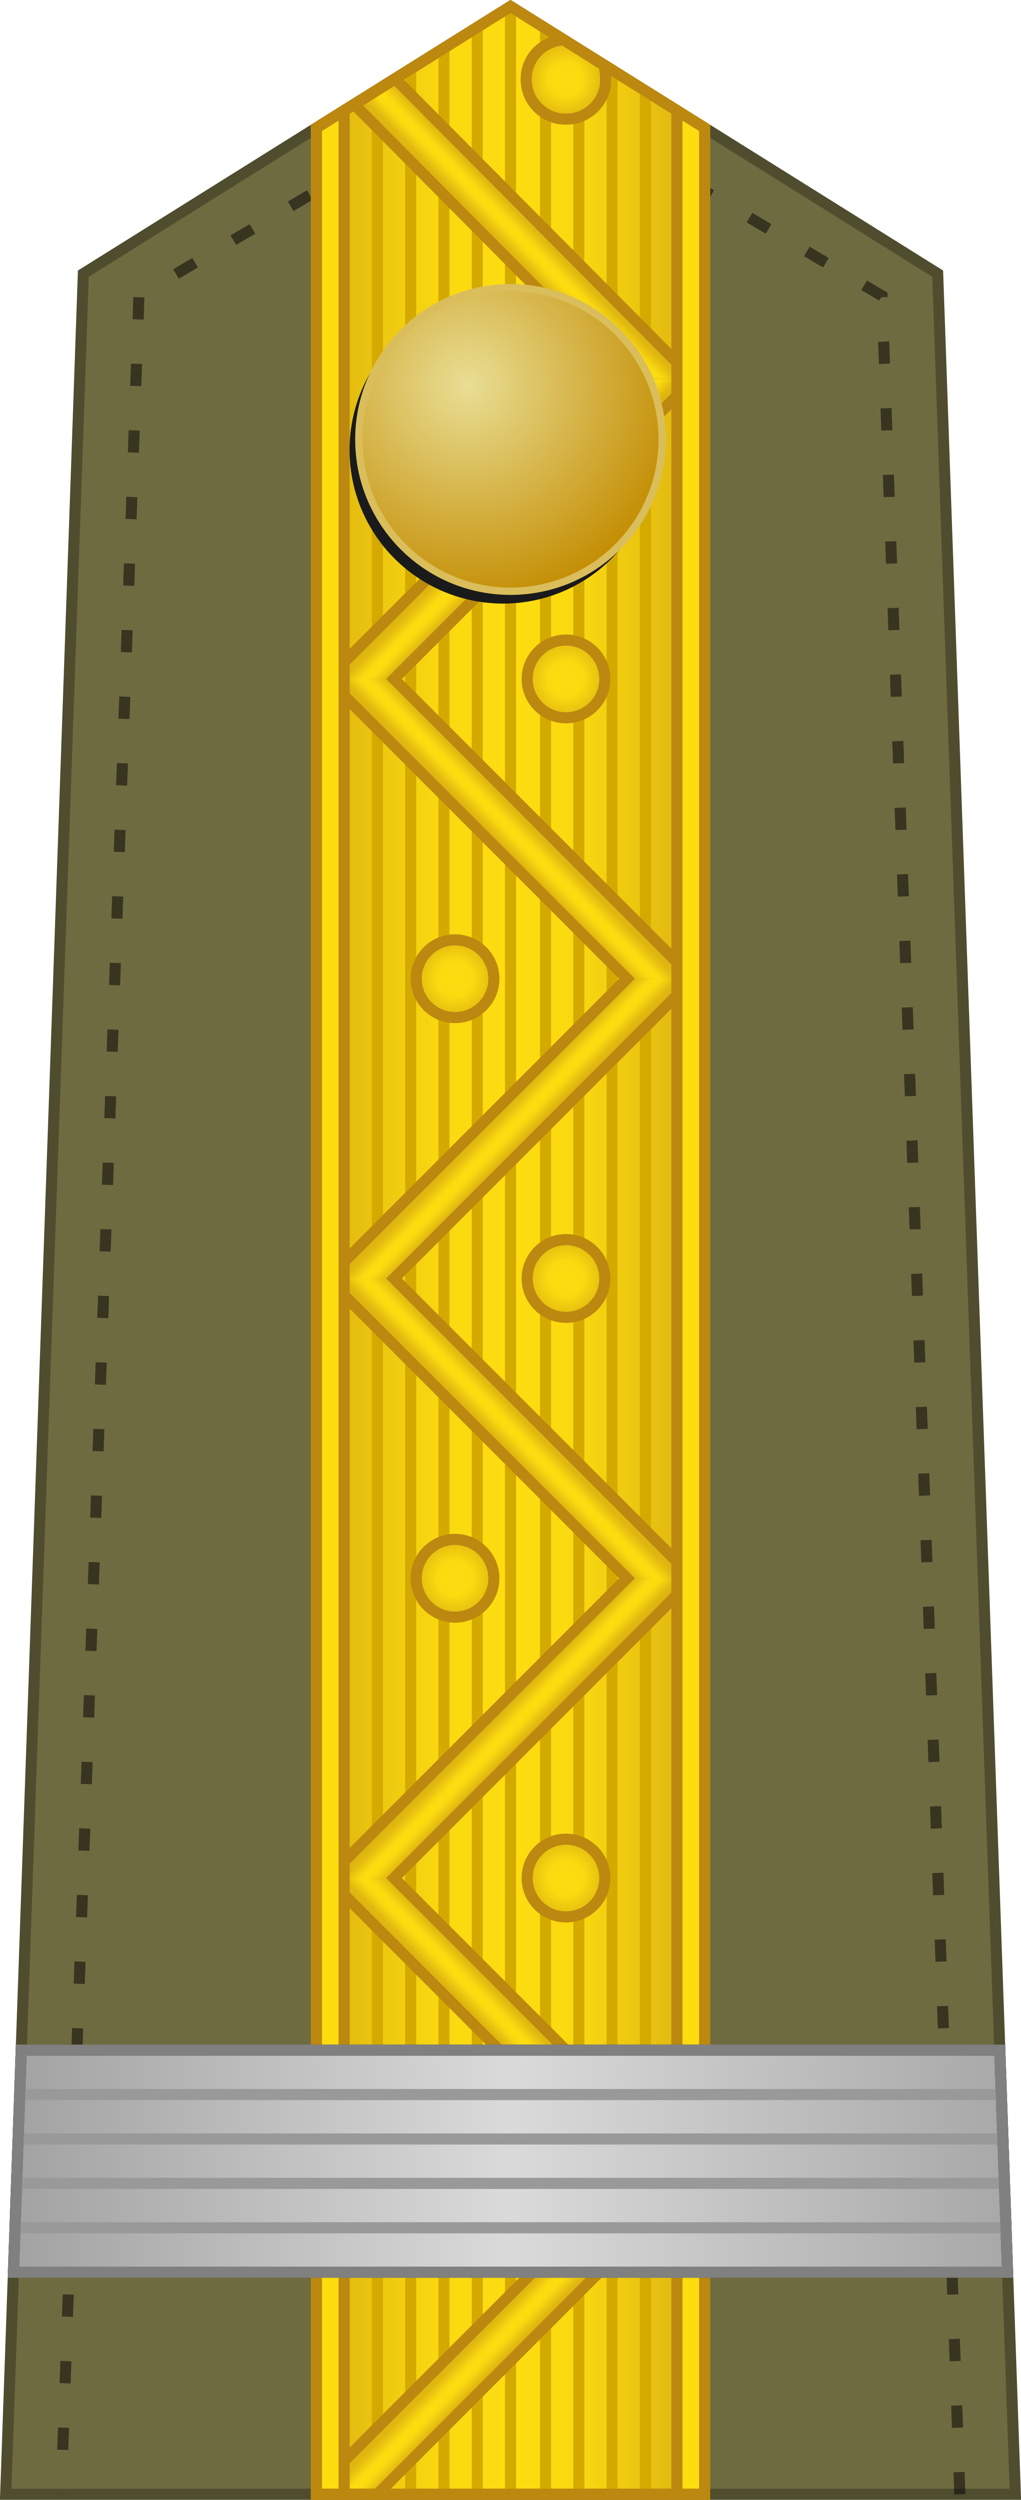
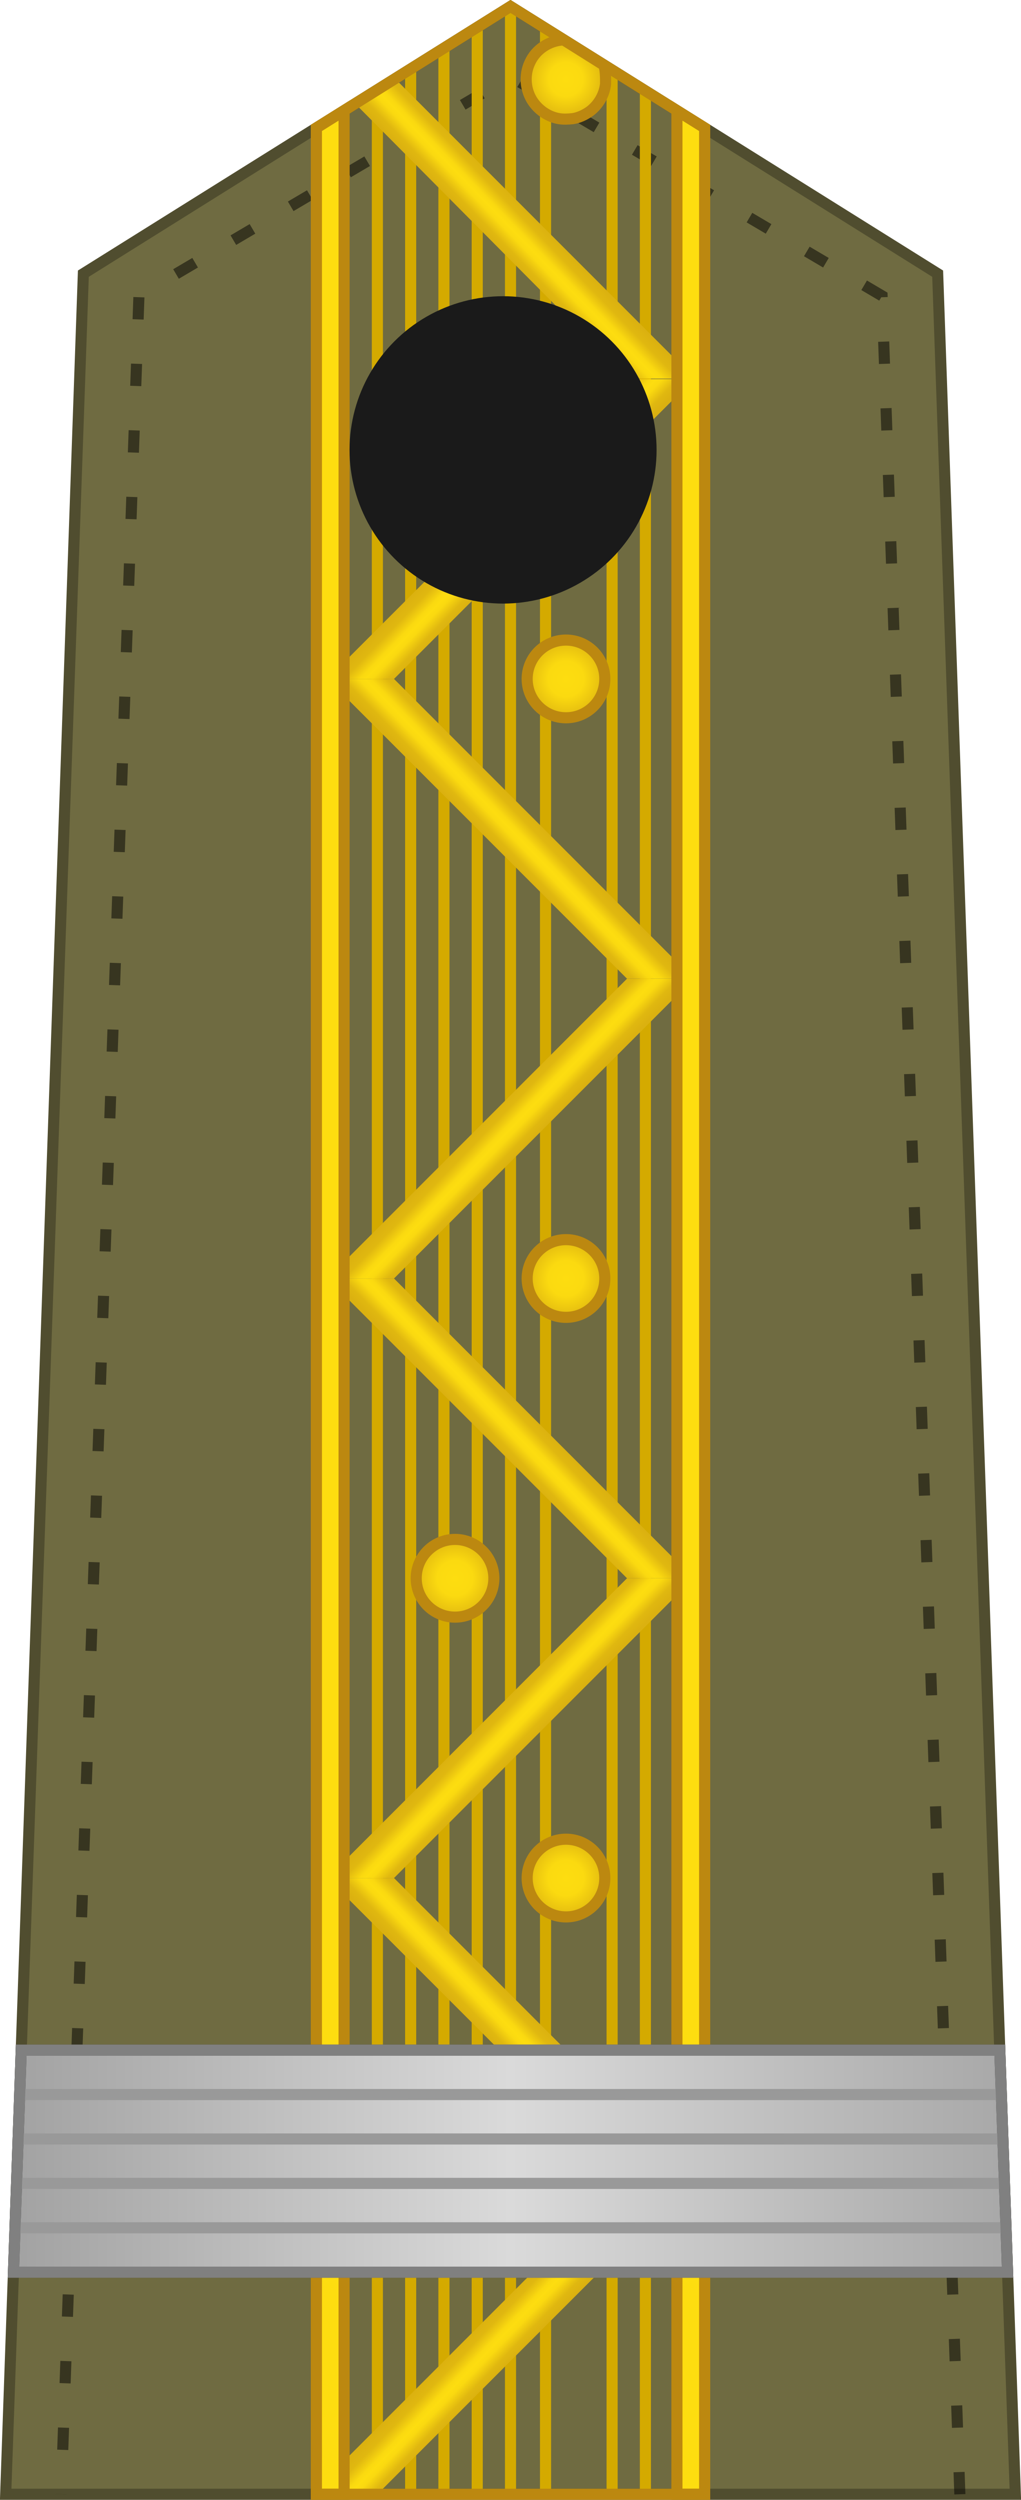
<svg xmlns="http://www.w3.org/2000/svg" xmlns:ns1="http://sodipodi.sourceforge.net/DTD/sodipodi-0.dtd" xmlns:ns2="http://www.inkscape.org/namespaces/inkscape" xmlns:xlink="http://www.w3.org/1999/xlink" version="1.0" width="92.024" height="225.148" id="svg20658" ns1:version="0.32" ns2:version="1.3 (0e150ed6c4, 2023-07-21)" ns1:docname="KingdomRomania-Army-OF-3.svg" ns2:output_extension="org.inkscape.output.svg.inkscape">
  <ns1:namedview ns2:window-height="1009" ns2:window-width="1920" ns2:pageshadow="2" ns2:pageopacity="0.0" guidetolerance="10.0" gridtolerance="10.0" objecttolerance="10.0" borderopacity="1.0" bordercolor="#666666" pagecolor="#ffffff" id="base" ns2:zoom="2" ns2:cx="30.25" ns2:cy="83.750001" ns2:window-x="-8" ns2:window-y="-8" ns2:current-layer="svg20658" showgrid="false" ns2:window-maximized="1" ns2:snap-bbox="true" ns2:snap-bbox-midpoints="true" ns2:lockguides="false" ns2:snap-center="true" ns2:bbox-nodes="false" ns2:snap-intersection-paths="true" ns2:showpageshadow="2" ns2:pagecheckerboard="0" ns2:deskcolor="#d1d1d1" />
  <defs id="defs20660">
    <linearGradient spreadMethod="pad" gradientUnits="userSpaceOnUse" cx="1062.115" cy="793.79" r="9.101" y2="581.998" x2="229.207" y1="581.998" x1="-47.793" gradientTransform="matrix(1,0,0,0.791,47.802,-243.741)" id="linearGradient5895">
      <stop id="stop5889" stop-color="#fddd10" offset="0" />
      <stop id="stop5891" stop-color="#fbda10" offset="0.5" />
      <stop id="stop5893" stop-color="#dbb110" offset="1" />
    </linearGradient>
    <linearGradient spreadMethod="pad" gradientUnits="userSpaceOnUse" cx="1062.115" cy="793.79" r="9.101" y2="581.998" x2="229.207" y1="581.998" x1="-47.793" gradientTransform="matrix(1,0,0,0.791,47.802,-243.741)" id="linearGradient5869">
      <stop id="stop5863" stop-color="#fddd10" offset="0" />
      <stop id="stop5865" stop-color="#fbda10" offset="0.5" />
      <stop id="stop5867" stop-color="#dbb110" offset="1" />
    </linearGradient>
    <linearGradient id="linearGradient5423" gradientUnits="userSpaceOnUse" x1="981.496" y1="409.272" x2="993.978" y2="409.272" gradientTransform="matrix(0.407,0.913,0.913,-0.407,-726.289,-349.363)">
      <stop offset="0" style="stop-color:#DBB110" id="stop5405" />
      <stop offset="0.199" style="stop-color:#E0B810" id="stop5407" />
      <stop offset="0.343" style="stop-color:#F0CC10" id="stop5409" />
      <stop offset="0.43" style="stop-color:#FAD910" id="stop5411" />
      <stop offset="0.519" style="stop-color:#FDDD10" id="stop5413" />
      <stop offset="0.619" style="stop-color:#FAD910" id="stop5415" />
      <stop offset="0.706" style="stop-color:#F0CC10" id="stop5417" />
      <stop offset="0.842" style="stop-color:#E0B810" id="stop5419" />
      <stop offset="1" style="stop-color:#DBB110" id="stop5421" />
    </linearGradient>
    <linearGradient id="linearGradient4301">
      <stop style="stop-color: rgb(233, 222, 148); stop-opacity: 1;" offset="0" id="stop4305" />
      <stop style="stop-color: rgb(195, 140, 0); stop-opacity: 1;" offset="1" id="stop4307" />
    </linearGradient>
    <radialGradient r="36.111" fy="36.151" fx="31.496" cy="36.151" cx="31.496" gradientTransform="matrix(0.554,0.006,-0.006,0.563,24.923,14.121)" gradientUnits="userSpaceOnUse" id="radialGradient4295-0" xlink:href="#linearGradient4301" ns2:collect="always" />
    <linearGradient id="E" gradientTransform="matrix(1,0,0,0.791,47.802,-243.741)" x1="-47.793" y1="581.998" x2="229.207" y2="581.998" r="9.101" cy="793.79" cx="1062.115" gradientUnits="userSpaceOnUse" spreadMethod="pad">
      <stop offset="0" stop-color="#fddd10" id="stop32" />
      <stop offset=".399" stop-color="#fbda10" id="stop34" />
      <stop offset="1" stop-color="#dbb110" id="stop36" />
    </linearGradient>
    <linearGradient gradientTransform="matrix(0.407,0.913,0.913,-0.407,-726.289,-349.363)" y2="409.272" x2="993.978" y1="409.272" x1="981.496" gradientUnits="userSpaceOnUse" id="251230">
      <stop id="stop10613" style="stop-color:#DBB110" offset="0" />
      <stop id="stop10615" style="stop-color:#E0B810" offset="0.051" />
      <stop id="stop10617" style="stop-color:#F0CC10" offset="0.202" />
      <stop id="stop10619" style="stop-color:#FAD910" offset="0.332" />
      <stop id="stop10621" style="stop-color:#FDDD10" offset="0.5" />
      <stop id="stop10623" style="stop-color:#FAD910" offset="0.667" />
      <stop id="stop10625" style="stop-color:#F0CC10" offset="0.778" />
      <stop id="stop10627" style="stop-color:#E0B810" offset="0.944" />
      <stop id="stop10629" style="stop-color:#DBB110" offset="1" />
    </linearGradient>
    <linearGradient gradientTransform="matrix(-1,0,0,1,291.025,-27)" ns2:collect="always" xlink:href="#linearGradient5423" id="linearGradient5401-0" x1="144.39" y1="230.067" x2="147.531" y2="233.113" gradientUnits="userSpaceOnUse" />
    <linearGradient gradientTransform="translate(0,-54)" ns2:collect="always" xlink:href="#linearGradient5423" id="linearGradient5401-0-6" x1="144.39" y1="230.067" x2="147.531" y2="233.113" gradientUnits="userSpaceOnUse" />
    <linearGradient gradientTransform="matrix(-1,0,0,1,291.025,-81)" ns2:collect="always" xlink:href="#linearGradient5423" id="linearGradient5401-0-8" x1="144.39" y1="230.067" x2="147.531" y2="233.113" gradientUnits="userSpaceOnUse" />
    <linearGradient gradientTransform="translate(0,-108)" ns2:collect="always" xlink:href="#linearGradient5423" id="linearGradient5401-0-7" x1="144.39" y1="230.067" x2="147.531" y2="233.113" gradientUnits="userSpaceOnUse" />
    <linearGradient gradientTransform="matrix(-1,0,0,1,291.025,-135)" ns2:collect="always" xlink:href="#linearGradient5423" id="linearGradient5401-0-9" x1="144.39" y1="230.067" x2="147.531" y2="233.113" gradientUnits="userSpaceOnUse" />
    <linearGradient gradientTransform="translate(0,-162)" ns2:collect="always" xlink:href="#linearGradient5423" id="linearGradient5401-0-60" x1="144.39" y1="230.067" x2="147.531" y2="233.113" gradientUnits="userSpaceOnUse" />
    <radialGradient ns2:collect="always" xlink:href="#E" id="radialGradient5655" cx="-30.971" cy="203.369" fx="-30.971" fy="203.369" r="4" gradientUnits="userSpaceOnUse" gradientTransform="translate(71.984,-7.221)" />
    <radialGradient ns2:collect="always" xlink:href="#E" id="radialGradient5655-6" cx="-30.971" cy="203.369" fx="-30.971" fy="203.369" r="4" gradientUnits="userSpaceOnUse" gradientTransform="translate(81.984,-34.221)" />
    <radialGradient ns2:collect="always" xlink:href="#E" id="radialGradient5655-2" cx="-30.971" cy="203.369" fx="-30.971" fy="203.369" r="4" gradientUnits="userSpaceOnUse" gradientTransform="translate(71.984,-61.221)" />
    <radialGradient ns2:collect="always" xlink:href="#E" id="radialGradient5655-9" cx="-30.971" cy="203.369" fx="-30.971" fy="203.369" r="4" gradientUnits="userSpaceOnUse" gradientTransform="translate(81.984,-88.221)" />
    <radialGradient ns2:collect="always" xlink:href="#E" id="radialGradient5655-5" cx="-30.971" cy="203.369" fx="-30.971" fy="203.369" r="4" gradientUnits="userSpaceOnUse" gradientTransform="translate(71.984,-115.221)" />
    <radialGradient ns2:collect="always" xlink:href="#E" id="radialGradient5655-54" cx="-30.971" cy="203.369" fx="-30.971" fy="203.369" r="4" gradientUnits="userSpaceOnUse" gradientTransform="translate(81.984,-142.221)" />
    <radialGradient ns2:collect="always" xlink:href="#E" id="radialGradient5826" cx="51.005" cy="7.143" fx="51.005" fy="7.143" r="3.834" gradientTransform="matrix(1,0,0,1.001,0,-0.004)" gradientUnits="userSpaceOnUse" />
    <linearGradient ns2:collect="always" xlink:href="#linearGradient5869" id="linearGradient5842" x1="61.013" y1="89.648" x2="63.513" y2="89.648" gradientUnits="userSpaceOnUse" />
    <linearGradient ns2:collect="always" xlink:href="#linearGradient5895" id="linearGradient5844" x1="28.513" y1="113.648" x2="31.013" y2="113.648" gradientUnits="userSpaceOnUse" />
    <linearGradient id="linearGradient11276-993">
      <stop id="stop35486" offset="0" style="stop-color:#a2a2a2;stop-opacity:1" />
      <stop style="stop-color:#dadada;stop-opacity:1" offset="0.5" id="stop35488" />
      <stop id="stop35490" offset="1" style="stop-color:#a8a8a8;stop-opacity:1" />
    </linearGradient>
    <linearGradient ns2:collect="always" xlink:href="#linearGradient11276-993" id="linearGradient3" gradientUnits="userSpaceOnUse" x1="1.213" y1="194.648" x2="90.813" y2="194.648" />
    <linearGradient ns2:collect="always" xlink:href="#251230" id="linearGradient4" x1="-95.006" y1="209.065" x2="-60.006" y2="209.065" gradientUnits="userSpaceOnUse" gradientTransform="translate(123.518,15.584)" />
    <linearGradient ns2:collect="always" xlink:href="#linearGradient5423" id="linearGradient5" gradientUnits="userSpaceOnUse" gradientTransform="matrix(-1,0,0,1,191.634,-211.548)" x1="144.39" y1="230.067" x2="147.531" y2="233.113" />
    <linearGradient ns2:collect="always" xlink:href="#linearGradient5423" id="linearGradient6" gradientUnits="userSpaceOnUse" gradientTransform="translate(-99.5,-22.5)" x1="144.39" y1="230.067" x2="147.531" y2="233.113" />
  </defs>
  <g id="g12453">
    <path ns1:nodetypes="cccccc" id="path6599-9" style="fill:#6f6b41;fill-opacity:1;fill-rule:evenodd;stroke:#504d2f;stroke-opacity:1" d="M 0.513,224.648 7.513,24.648 46.013,0.581 84.513,24.648 91.513,224.648 Z" ns2:connector-curvature="0" />
    <path ns1:nodetypes="ccccc" ns2:connector-curvature="0" id="path6292-8" d="M 86.513,224.648 79.502,26.647 46.013,6.902 12.523,26.647 5.513,224.648" style="opacity:0.5;fill:none;stroke:#000000;stroke-width:1;stroke-linecap:butt;stroke-linejoin:miter;stroke-miterlimit:4;stroke-dasharray:2, 4;stroke-dashoffset:0;stroke-opacity:1" />
  </g>
  <g id="g6">
-     <path style="fill:url(#linearGradient4);stroke:#bc8810;stroke-width:1;stroke-dasharray:none;stroke-opacity:1" d="M 28.513,11.521 V 224.648 l 35,-1e-5 V 11.521 L 46.013,0.581 Z" id="path2" ns1:nodetypes="cccccc" />
    <path ns1:nodetypes="cc" ns2:connector-curvature="0" id="path5897-6-6-0" d="m 49.17,2.349 10e-7,222.299" style="fill:none;stroke:#d4aa00;stroke-width:1px;stroke-linecap:butt;stroke-linejoin:miter;stroke-opacity:1" />
    <path ns1:nodetypes="cc" ns2:connector-curvature="0" id="path5897-6-0" d="m 46.013,0.581 -1e-6,224.068" style="fill:none;stroke:#d4aa00;stroke-width:1px;stroke-linecap:butt;stroke-linejoin:miter;stroke-opacity:1" />
    <path ns1:nodetypes="cc" ns2:connector-curvature="0" id="path5897-6-6" d="m 43.013,2.349 -1e-6,222.299" style="fill:none;stroke:#d4aa00;stroke-width:1px;stroke-linecap:butt;stroke-linejoin:miter;stroke-opacity:1" />
    <path ns2:connector-curvature="0" id="path5897-67" d="M 58.17,8.395 V 224.648" style="fill:none;stroke:#d4aa00;stroke-width:1px;stroke-linecap:butt;stroke-linejoin:miter;stroke-opacity:1" />
    <path ns1:nodetypes="cc" ns2:connector-curvature="0" id="path5897-4-4" d="m 55.17,6.266 10e-7,218.383" style="fill:none;stroke:#d4aa00;stroke-width:1px;stroke-linecap:butt;stroke-linejoin:miter;stroke-opacity:1" />
-     <path ns1:nodetypes="cc" ns2:connector-curvature="0" id="path5897-6-2" d="m 52.17,4.542 2e-6,220.106" style="fill:none;stroke:#d4aa00;stroke-width:1px;stroke-linecap:butt;stroke-linejoin:miter;stroke-opacity:1" />
    <path ns1:nodetypes="cc" ns2:connector-curvature="0" id="path5897-6" d="m 40.013,4.332 -2e-6,220.316" style="fill:none;stroke:#d4aa00;stroke-width:1px;stroke-linecap:butt;stroke-linejoin:miter;stroke-opacity:1" />
    <path ns1:nodetypes="cc" ns2:connector-curvature="0" id="path5897-4" d="m 37.013,6.177 -1e-6,218.471" style="fill:none;stroke:#d4aa00;stroke-width:1px;stroke-linecap:butt;stroke-linejoin:miter;stroke-opacity:1" />
    <path ns2:connector-curvature="0" id="path5897" d="M 34.013,8.395 V 224.648" style="fill:none;stroke:#d4aa00;stroke-width:1px;stroke-linecap:butt;stroke-linejoin:miter;stroke-opacity:1" />
    <path ns1:nodetypes="ccccccc" ns2:connector-curvature="0" id="path5260-4-40-6" d="m 31.013,221.648 v 3 l 3,2e-5 27,-27 v -1.5 h -4.5 z" style="fill:url(#linearGradient6);fill-opacity:1;stroke:none;stroke-width:1px;stroke-linecap:butt;stroke-linejoin:miter;stroke-opacity:1" />
    <path ns1:nodetypes="cccccc" ns2:connector-curvature="0" id="path5260-4-40-9" d="m 61.121,32.6 v 1.5 h -4.5 l -24.577,-24.733 3.577,-2.267 z" style="fill:url(#linearGradient5);fill-opacity:1;stroke:none;stroke-width:1px;stroke-linecap:butt;stroke-linejoin:miter;stroke-opacity:1" />
    <g id="g5626">
      <g id="g5598" transform="translate(-99.5,-22.5)">
        <path ns1:nodetypes="ccccccc" ns2:connector-curvature="0" id="path5260-4" d="m 160.513,217.148 v 1.5 h -4.5 l -25.5,-25.5 v -1.5 h 4.5 z" style="fill:url(#linearGradient5401-0);fill-opacity:1;stroke:none;stroke-width:1px;stroke-linecap:butt;stroke-linejoin:miter;stroke-opacity:1" />
        <path ns1:nodetypes="ccccccc" ns2:connector-curvature="0" id="path5260-4-9" d="m 130.513,190.148 v 1.5 h 4.5 l 25.5,-25.5 v -1.5 h -4.5 z" style="fill:url(#linearGradient5401-0-6);fill-opacity:1;stroke:none;stroke-width:1px;stroke-linecap:butt;stroke-linejoin:miter;stroke-opacity:1" />
        <path ns1:nodetypes="ccccccc" ns2:connector-curvature="0" id="path5260-4-7" d="m 160.513,163.148 v 1.5 h -4.5 l -25.5,-25.5 v -1.5 h 4.5 z" style="fill:url(#linearGradient5401-0-8);fill-opacity:1;stroke:none;stroke-width:1px;stroke-linecap:butt;stroke-linejoin:miter;stroke-opacity:1" />
        <path ns1:nodetypes="ccccccc" ns2:connector-curvature="0" id="path5260-4-1" d="m 130.513,136.148 v 1.5 h 4.5 l 25.5,-25.5 v -1.5 h -4.5 z" style="fill:url(#linearGradient5401-0-7);fill-opacity:1;stroke:none;stroke-width:1px;stroke-linecap:butt;stroke-linejoin:miter;stroke-opacity:1" />
        <path ns1:nodetypes="ccccccc" ns2:connector-curvature="0" id="path5260-4-4" d="m 160.513,109.148 v 1.5 h -4.5 l -25.5,-25.5 v -1.5 h 4.5 z" style="fill:url(#linearGradient5401-0-9);fill-opacity:1;stroke:none;stroke-width:1px;stroke-linecap:butt;stroke-linejoin:miter;stroke-opacity:1" />
        <path ns1:nodetypes="ccccccc" ns2:connector-curvature="0" id="path5260-4-40" d="m 130.513,82.148 v 1.5 h 4.5 l 25.5,-25.5 v -1.5 h -4.5 z" style="fill:url(#linearGradient5401-0-60);fill-opacity:1;stroke:none;stroke-width:1px;stroke-linecap:butt;stroke-linejoin:miter;stroke-opacity:1" />
-         <path ns1:nodetypes="ccccccccccccccccccccccccccc" ns2:connector-curvature="0" id="path5319" d="m 156.013,56.648 -25.5,25.5 v 3 l 25.5,25.5 -25.5,25.5 v 3 l 25.5,25.5 -25.5,25.5 v 3 l 25.5,25.5 -25.5,25.5 v 3 h 3 l 27,-27 v -3 l -25.5,-25.5 25.5,-25.5 v -3 l -25.5,-25.5 25.5,-25.5 v -3 l -25.5,-25.5 25.5,-25.5 v -3 l -25.392,-25.548 -3.685,2.315 z" style="fill:none;stroke:#bc8810;stroke-width:1px;stroke-linecap:butt;stroke-linejoin:miter;stroke-opacity:1" />
      </g>
    </g>
    <path ns1:nodetypes="ccccccccc" ns2:connector-curvature="0" id="path5818" d="m 50.799,3.592 c -1.3,0.062 -2.51,0.856 -3.045,2.046 -0.535,1.129 -0.414,2.531 0.304,3.552 0.542,0.769 1.381,1.332 2.313,1.494 0.412,0.071 0.837,0.047 1.251,0.004 0.551,-0.085 1.069,-0.331 1.523,-0.648 0.788,-0.58 1.323,-1.495 1.434,-2.467 0.008,-0.474 0.005,-1.249 -0.154,-1.705 z" style="fill:url(#radialGradient5826);fill-opacity:1;fill-rule:nonzero;stroke:#bc8810;stroke-width:1;stroke-linecap:butt;stroke-linejoin:miter;stroke-miterlimit:4;stroke-dasharray:none;stroke-dashoffset:1.267;stroke-opacity:1;paint-order:normal" />
    <path ns2:connector-curvature="0" id="path5226" d="m 28.513,224.648 2.5,-2e-5 V 9.958 l -2.5,1.563 z" style="fill:url(#linearGradient5844);fill-opacity:1;stroke:#bc8810;stroke-width:1px;stroke-linecap:butt;stroke-linejoin:miter;stroke-opacity:1" />
    <path ns2:connector-curvature="0" id="path5226-6" d="m 63.513,224.648 -2.5,-2e-5 V 9.958 l 2.5,1.563 z" style="fill:url(#linearGradient5842);fill-opacity:1;stroke:#bc8810;stroke-width:1px;stroke-linecap:butt;stroke-linejoin:miter;stroke-opacity:1" />
    <circle r="3.5" cy="196.148" cx="41.013" id="path5647" style="fill:url(#radialGradient5655);fill-opacity:1;fill-rule:nonzero;stroke:#bc8810;stroke-width:1;stroke-linecap:butt;stroke-linejoin:miter;stroke-miterlimit:4;stroke-dasharray:none;stroke-dashoffset:1.267;stroke-opacity:1;paint-order:normal" />
    <circle r="3.5" cy="169.148" cx="51.013" id="path5647-9" style="fill:url(#radialGradient5655-6);fill-opacity:1;fill-rule:nonzero;stroke:#bc8810;stroke-width:1;stroke-linecap:butt;stroke-linejoin:miter;stroke-miterlimit:4;stroke-dasharray:none;stroke-dashoffset:1.267;stroke-opacity:1;paint-order:normal" />
    <circle r="3.5" cy="142.148" cx="41.013" id="path5647-0" style="fill:url(#radialGradient5655-2);fill-opacity:1;fill-rule:nonzero;stroke:#bc8810;stroke-width:1;stroke-linecap:butt;stroke-linejoin:miter;stroke-miterlimit:4;stroke-dasharray:none;stroke-dashoffset:1.267;stroke-opacity:1;paint-order:normal" />
    <circle r="3.5" cy="115.148" cx="51.013" id="path5647-2" style="fill:url(#radialGradient5655-9);fill-opacity:1;fill-rule:nonzero;stroke:#bc8810;stroke-width:1;stroke-linecap:butt;stroke-linejoin:miter;stroke-miterlimit:4;stroke-dasharray:none;stroke-dashoffset:1.267;stroke-opacity:1;paint-order:normal" />
-     <circle r="3.5" cy="88.148" cx="41.013" id="path5647-6" style="fill:url(#radialGradient5655-5);fill-opacity:1;fill-rule:nonzero;stroke:#bc8810;stroke-width:1;stroke-linecap:butt;stroke-linejoin:miter;stroke-miterlimit:4;stroke-dasharray:none;stroke-dashoffset:1.267;stroke-opacity:1;paint-order:normal" />
    <circle r="3.5" cy="61.148" cx="51.013" id="path5647-95" style="fill:url(#radialGradient5655-54);fill-opacity:1;fill-rule:nonzero;stroke:#bc8810;stroke-width:1;stroke-linecap:butt;stroke-linejoin:miter;stroke-miterlimit:4;stroke-dasharray:none;stroke-dashoffset:1.267;stroke-opacity:1;paint-order:normal" />
    <path ns2:connector-curvature="0" id="path6337-1" d="m 28.513,224.648 h 35 V 11.521 L 46.013,0.581 28.513,11.521 Z" style="fill:none;fill-opacity:1;stroke:#bc8810;stroke-width:1px;stroke-linecap:butt;stroke-linejoin:miter;stroke-opacity:1" />
  </g>
  <ellipse id="path3190-5-4-0" style="fill:#1a1a1a;fill-opacity:1;fill-rule:nonzero;stroke:none;stroke-width:0.322;stroke-linecap:round;stroke-linejoin:round;stroke-miterlimit:4;stroke-dasharray:none;stroke-opacity:1" cx="45.342" cy="40.521" rx="13.837" ry="13.842" />
-   <path id="path4330" style="fill:url(#radialGradient4295-0);fill-opacity:1;stroke:#dabe5b;stroke-width:0.659;stroke-linecap:round;stroke-linejoin:miter;stroke-miterlimit:4;stroke-dashoffset:0;stroke-opacity:1" d="M 32.344,39.341 C 32.477,31.796 38.707,25.78 46.252,25.912 53.797,26.045 59.813,32.275 59.681,39.82 59.549,47.365 53.318,53.381 45.773,53.249 38.242,53.117 32.233,46.912 32.344,39.381" ns2:connector-curvature="0" />
  <g transform="matrix(0,0.99,-0.99,0,151.441,67.628)" id="g6251" />
  <g transform="matrix(0,0.99,-0.99,0,0.429,71.206)" id="g6251-8" />
  <style id="style2">.B{opacity:.5}.C{stroke:#bc8810}.D{fill:none}.E{stroke-dasharray:1, 1}.F{opacity:.25}.G{stroke-linejoin:round}.H{fill:#fbda10}</style>
  <style id="style2-8">.B{opacity:.5}.C{stroke:#bc8810}.D{fill:none}.E{stroke-dasharray:1, 1}.F{opacity:.25}.G{stroke-linejoin:round}.H{fill:#fbda10}</style>
  <style id="style2-7">.B{opacity:.5}.C{stroke:#bc8810}.D{fill:none}.E{stroke-dasharray:1, 1}.F{opacity:.25}.G{stroke-linejoin:round}.H{fill:#fbda10}</style>
  <style id="style2-8-9">.B{opacity:.5}.C{stroke:#bc8810}.D{fill:none}.E{stroke-dasharray:1, 1}.F{opacity:.25}.G{stroke-linejoin:round}.H{fill:#fbda10}</style>
  <style id="style2-9">.B{opacity:.5}.C{stroke:#bc8810}.D{fill:none}.E{stroke-dasharray:1, 1}.F{opacity:.25}.G{stroke-linejoin:round}.H{fill:#fbda10}</style>
  <style id="style2-2">.B{opacity:.5}.C{stroke:#bc8810}.D{fill:none}.E{stroke-dasharray:1, 1}.F{opacity:.25}.G{stroke-linejoin:round}.H{fill:#fbda10}</style>
  <style id="style2-8-5">.B{opacity:.5}.C{stroke:#bc8810}.D{fill:none}.E{stroke-dasharray:1, 1}.F{opacity:.25}.G{stroke-linejoin:round}.H{fill:#fbda10}</style>
  <g id="g9296-9" style="opacity:1">
    <path ns2:connector-curvature="0" id="path7503-3" d="M 1.213,204.648 1.913,184.648 h 88.2 l 0.7,20 z" style="fill:url(#linearGradient3);fill-opacity:1;stroke:#4d4d4d;stroke-width:1px;stroke-linecap:butt;stroke-linejoin:miter;stroke-opacity:1" />
    <path ns1:nodetypes="cc" ns2:connector-curvature="0" id="path9188-5" d="M 1.237,200.648 H 90.812" style="fill:none;stroke:#999999;stroke-width:1px;stroke-linecap:butt;stroke-linejoin:miter;stroke-opacity:1" />
    <path ns1:nodetypes="cc" ns2:connector-curvature="0" id="path9190-6" d="M 1.591,196.648 H 90.438" style="fill:none;stroke:#999999;stroke-width:1px;stroke-linecap:butt;stroke-linejoin:miter;stroke-opacity:1" />
    <path ns1:nodetypes="cc" ns2:connector-curvature="0" id="path9192-7" d="M 90.125,192.648 H 1.591" style="fill:none;stroke:#999999;stroke-width:1px;stroke-linecap:butt;stroke-linejoin:miter;stroke-opacity:1" />
    <path ns1:nodetypes="cc" ns2:connector-curvature="0" id="path9194-3" d="M 1.768,188.648 H 90.188" style="fill:none;stroke:#999999;stroke-width:1px;stroke-linecap:butt;stroke-linejoin:miter;stroke-opacity:1" />
    <path ns2:connector-curvature="0" id="path7503-1-4" d="m 1.213,204.648 0.7,-20 h 88.2 l 0.7,20 z" style="fill:none;fill-opacity:1;stroke:#808080;stroke-width:1px;stroke-linecap:butt;stroke-linejoin:miter;stroke-opacity:1" />
  </g>
</svg>